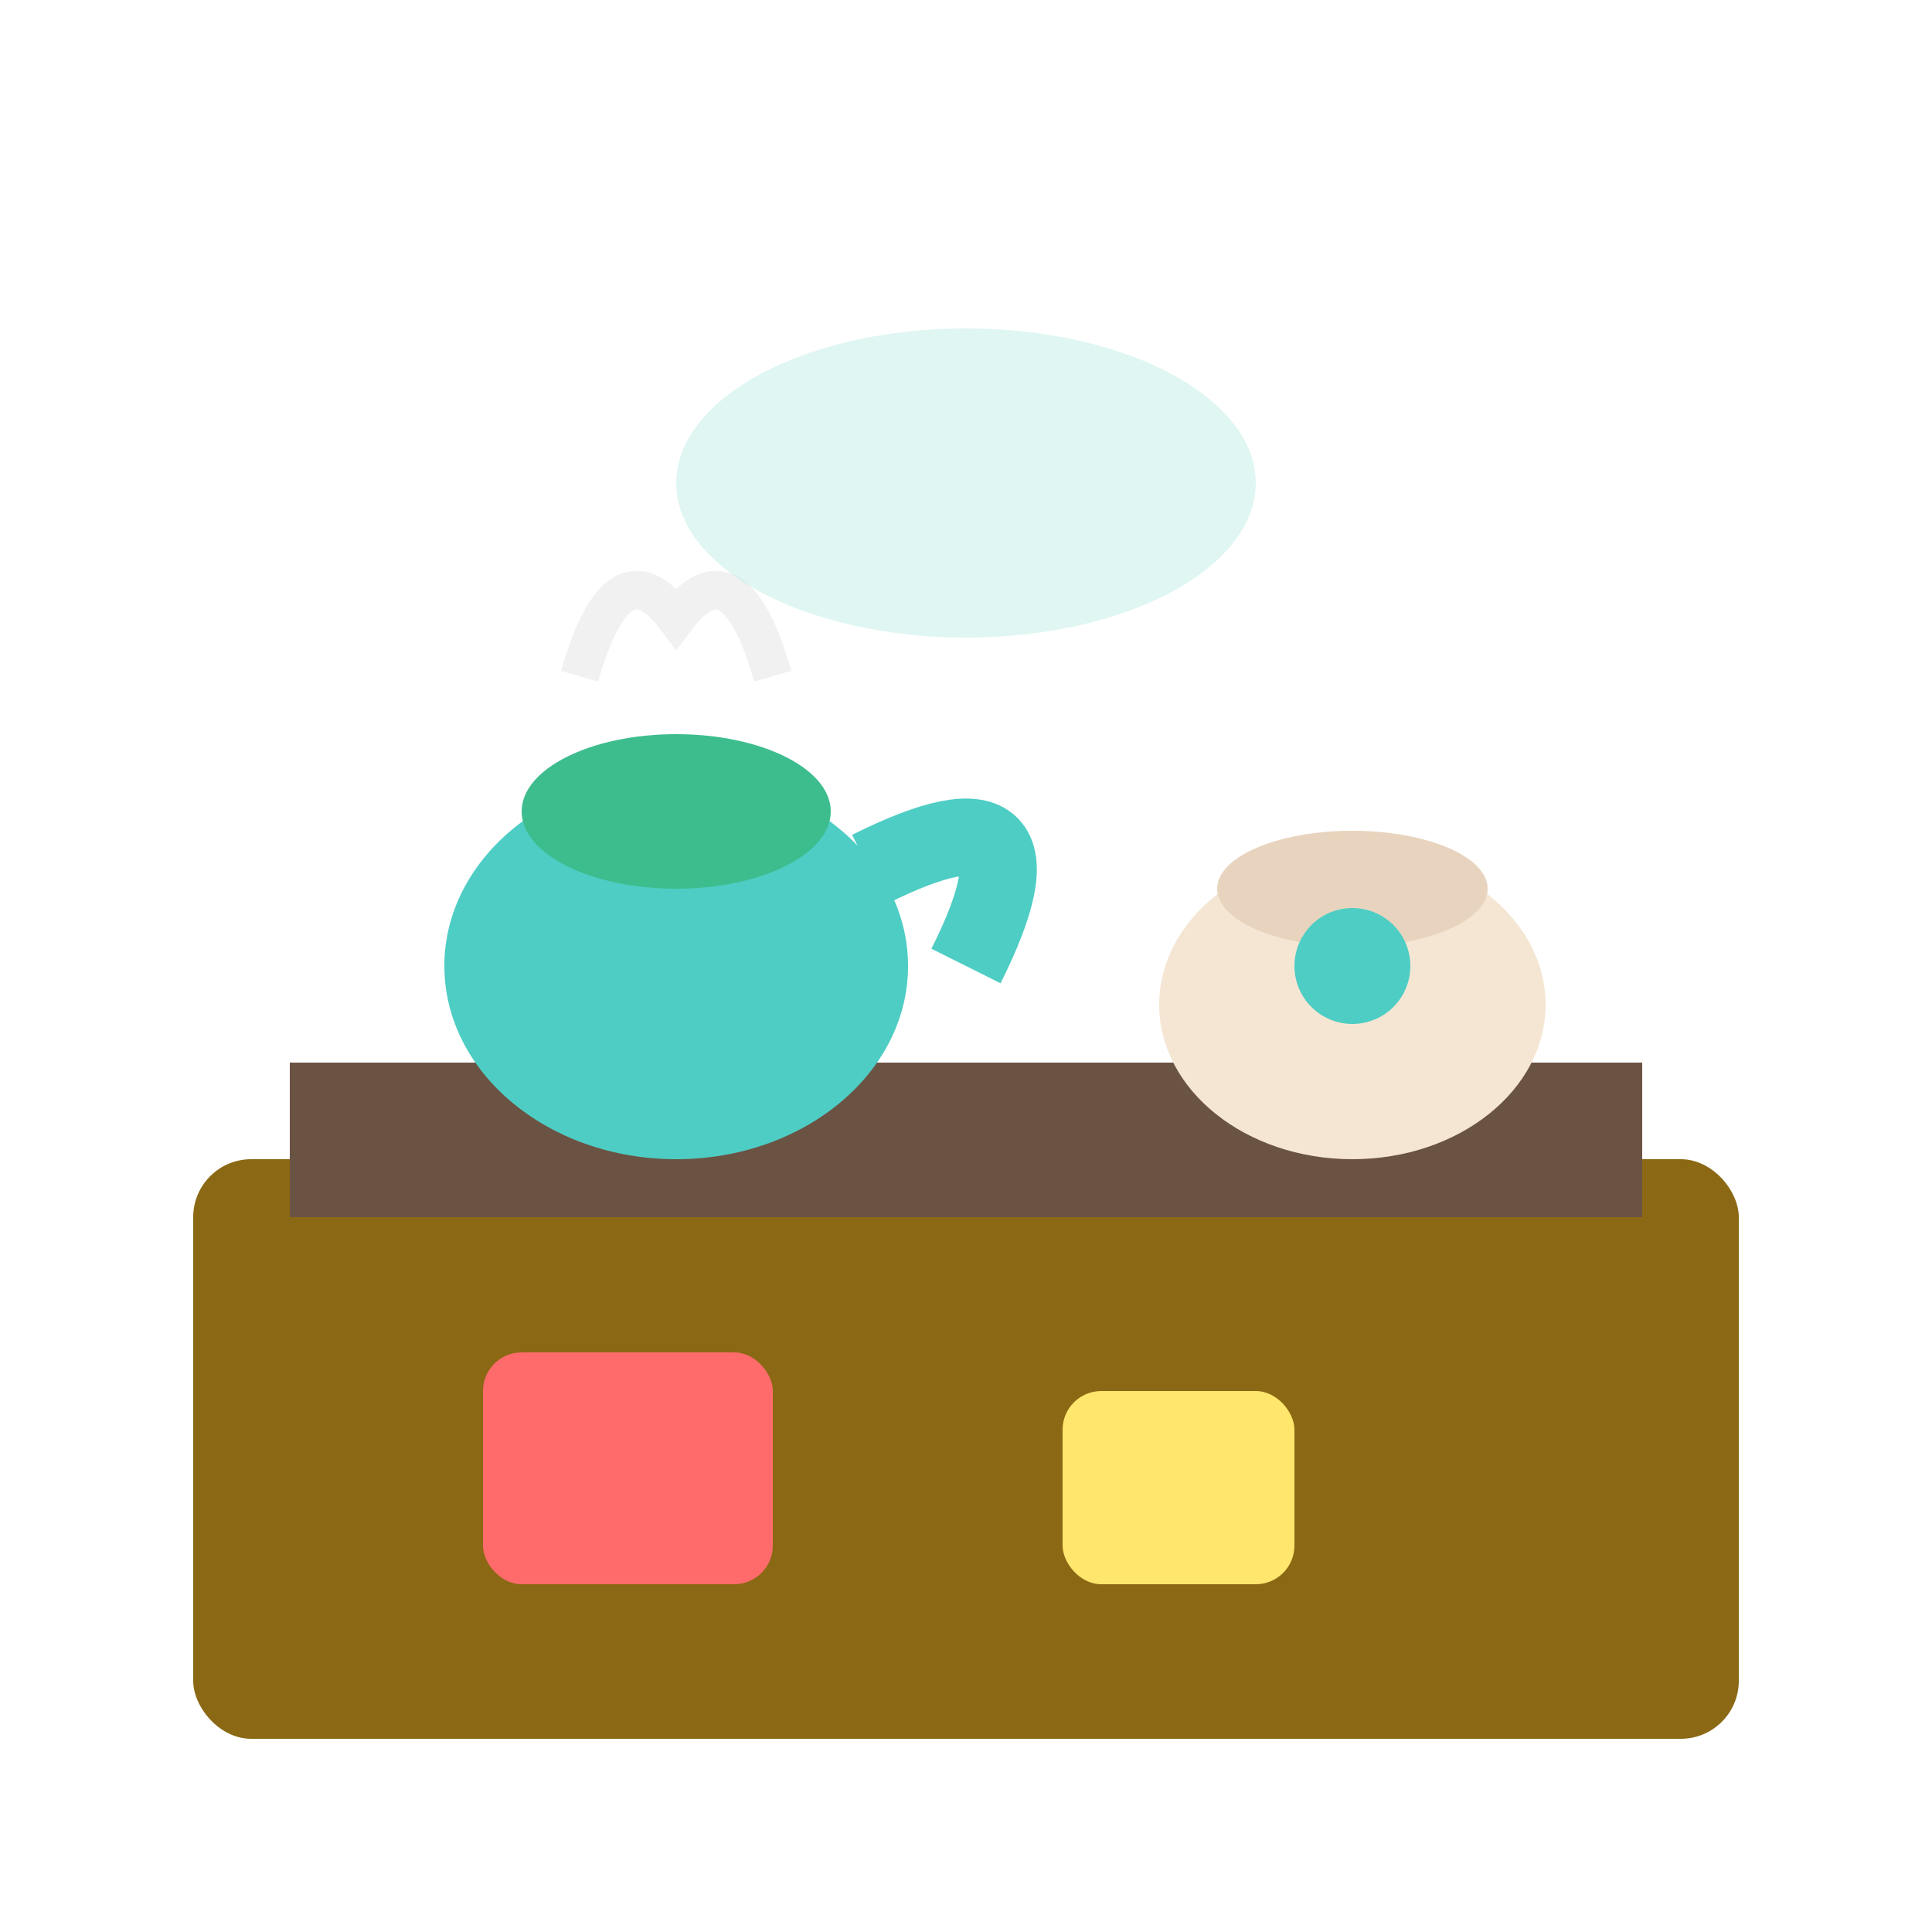
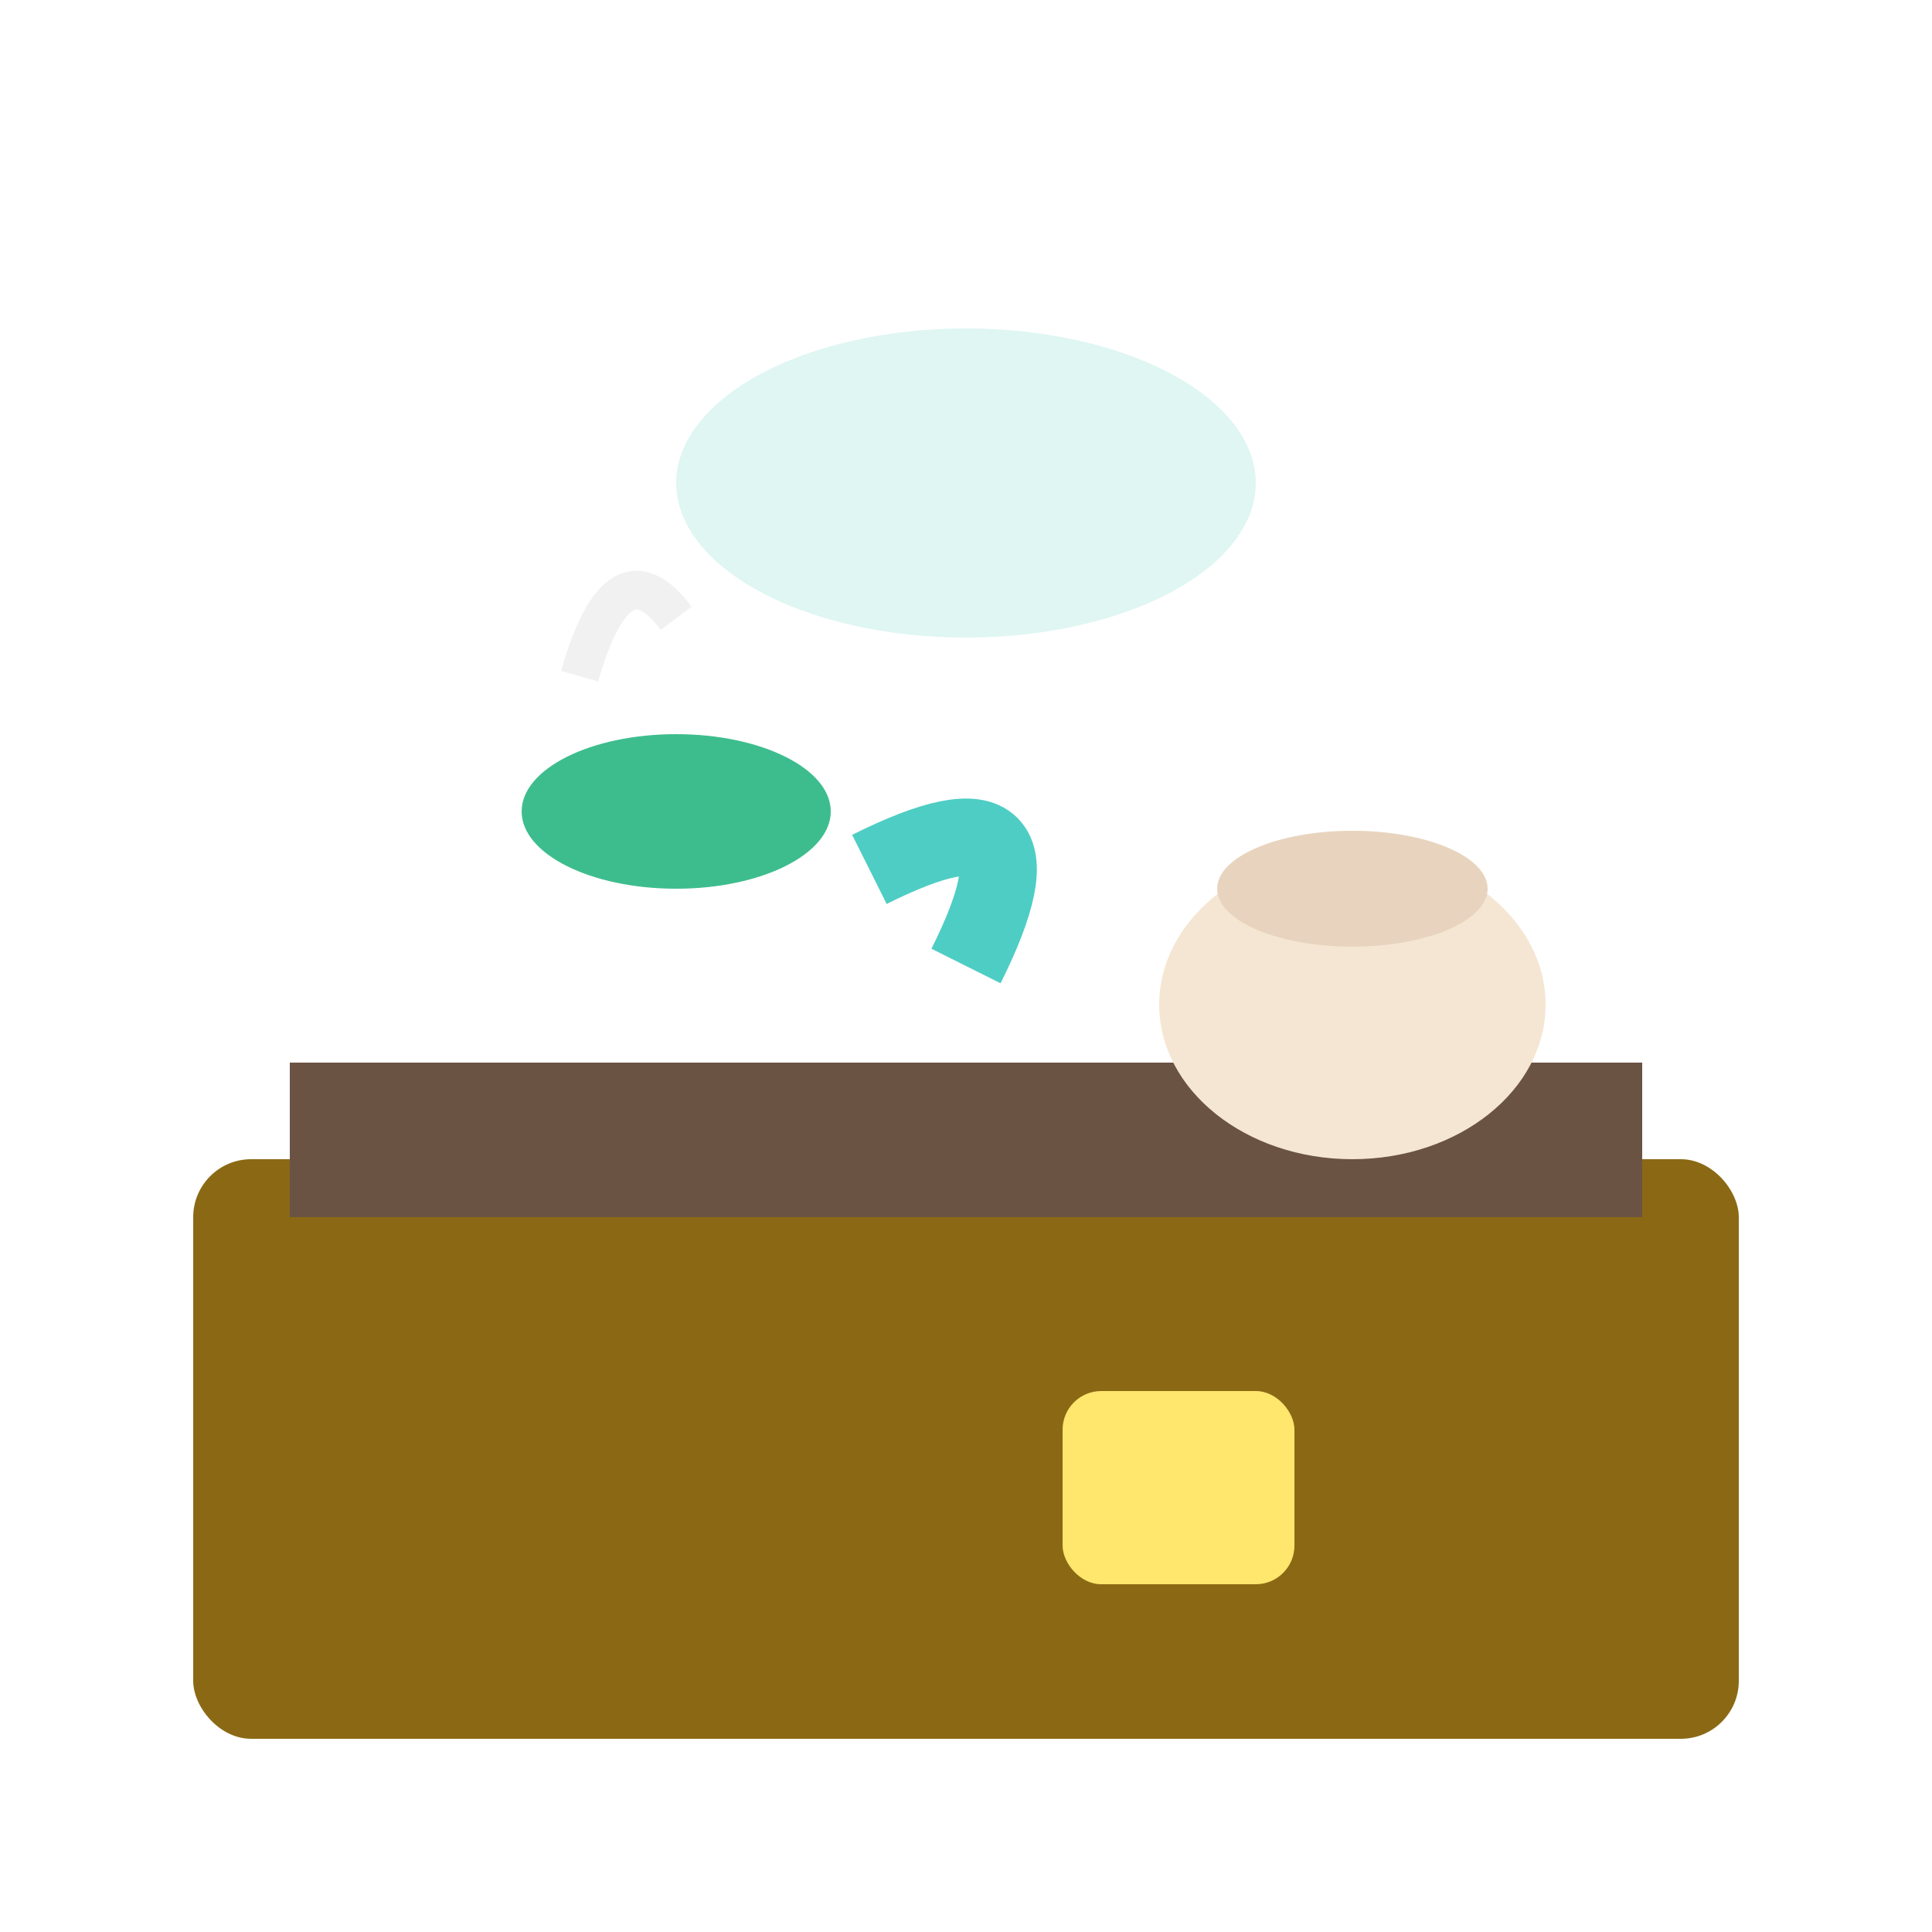
<svg xmlns="http://www.w3.org/2000/svg" viewBox="0 0 100 100">
  <rect x="10" y="60" width="80" height="30" rx="3" fill="#8B6914" />
  <rect x="15" y="55" width="70" height="8" fill="#6B5344" />
-   <ellipse cx="35" cy="50" rx="12" ry="10" fill="#4ECDC4" />
  <ellipse cx="35" cy="42" rx="8" ry="4" fill="#3DBD8D" />
  <path d="M45 45 Q55 40 50 50" stroke="#4ECDC4" stroke-width="4" fill="none" />
-   <path d="M30 35 Q32 28 35 32 Q38 28 40 35" stroke="#E8E8E8" stroke-width="2" fill="none" opacity="0.6" />
+   <path d="M30 35 Q32 28 35 32 " stroke="#E8E8E8" stroke-width="2" fill="none" opacity="0.6" />
  <ellipse cx="70" cy="52" rx="10" ry="8" fill="#F5E6D3" />
  <ellipse cx="70" cy="46" rx="7" ry="3" fill="#E8D4BE" />
-   <circle cx="70" cy="50" r="3" fill="#4ECDC4" />
-   <rect x="25" y="70" width="15" height="12" rx="2" fill="#FF6B6B" />
  <rect x="55" y="72" width="12" height="10" rx="2" fill="#FFE66D" />
  <ellipse cx="50" cy="25" rx="15" ry="8" fill="#95E1D3" opacity="0.3" />
</svg>